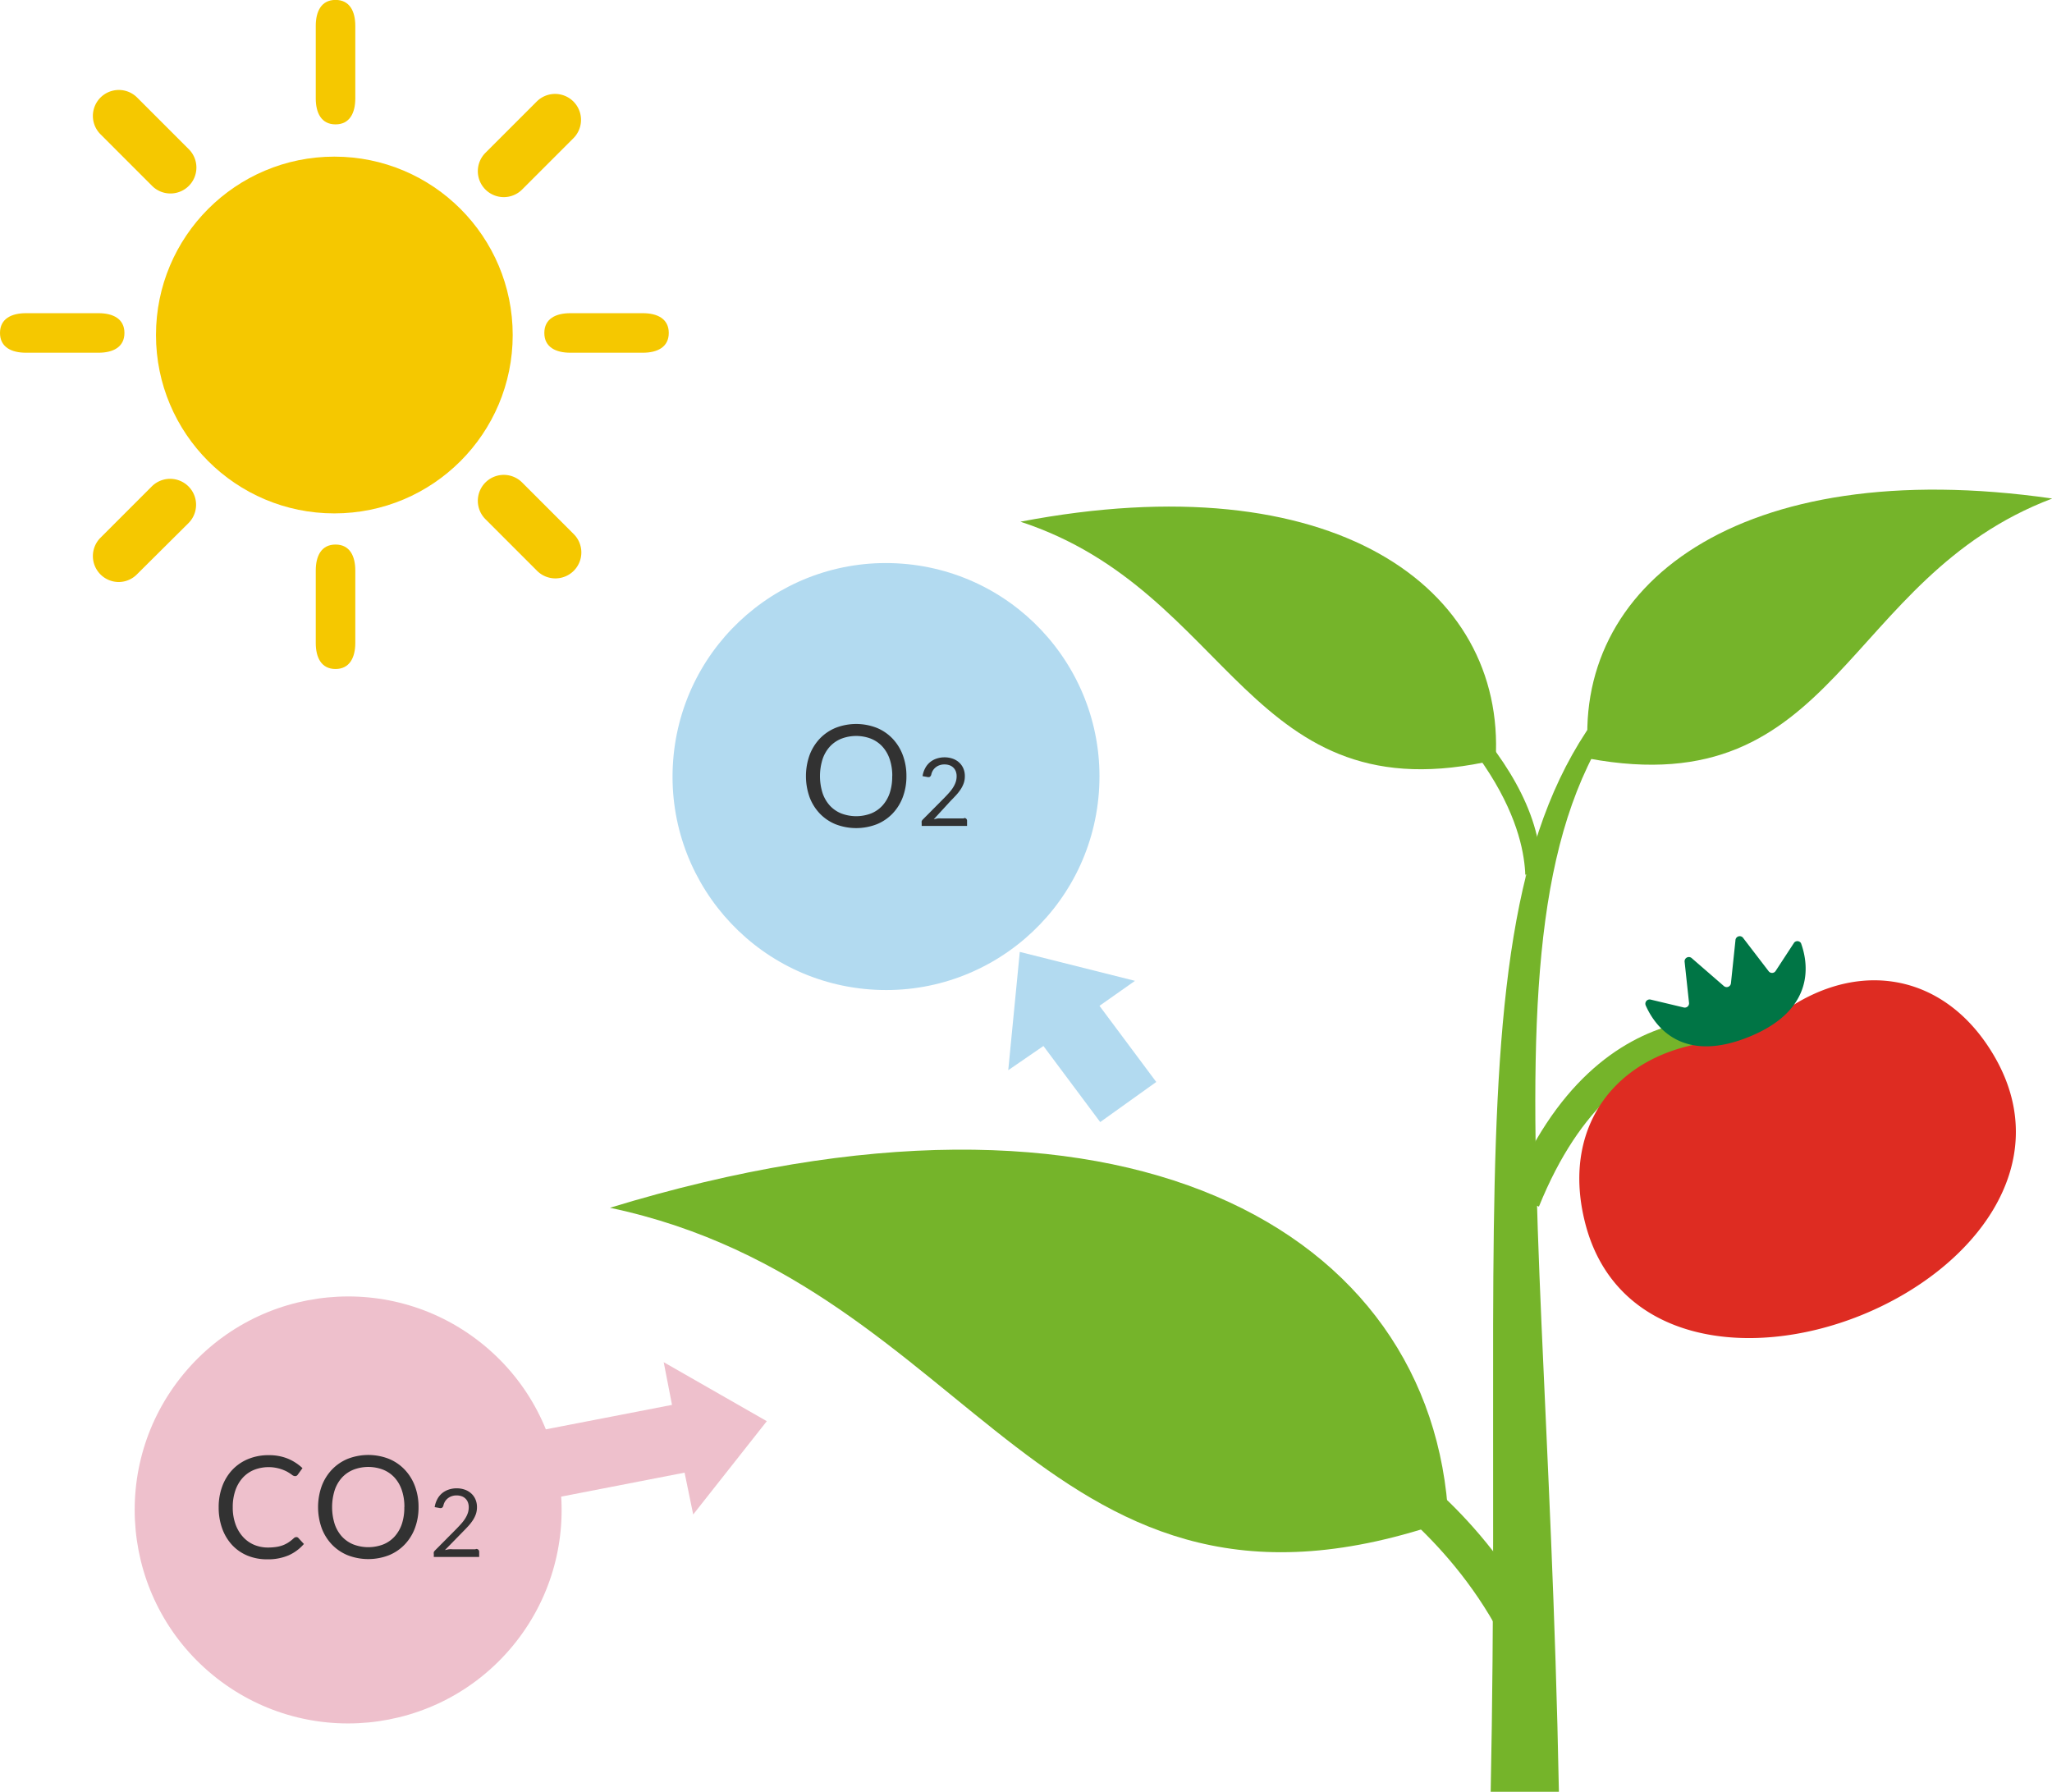
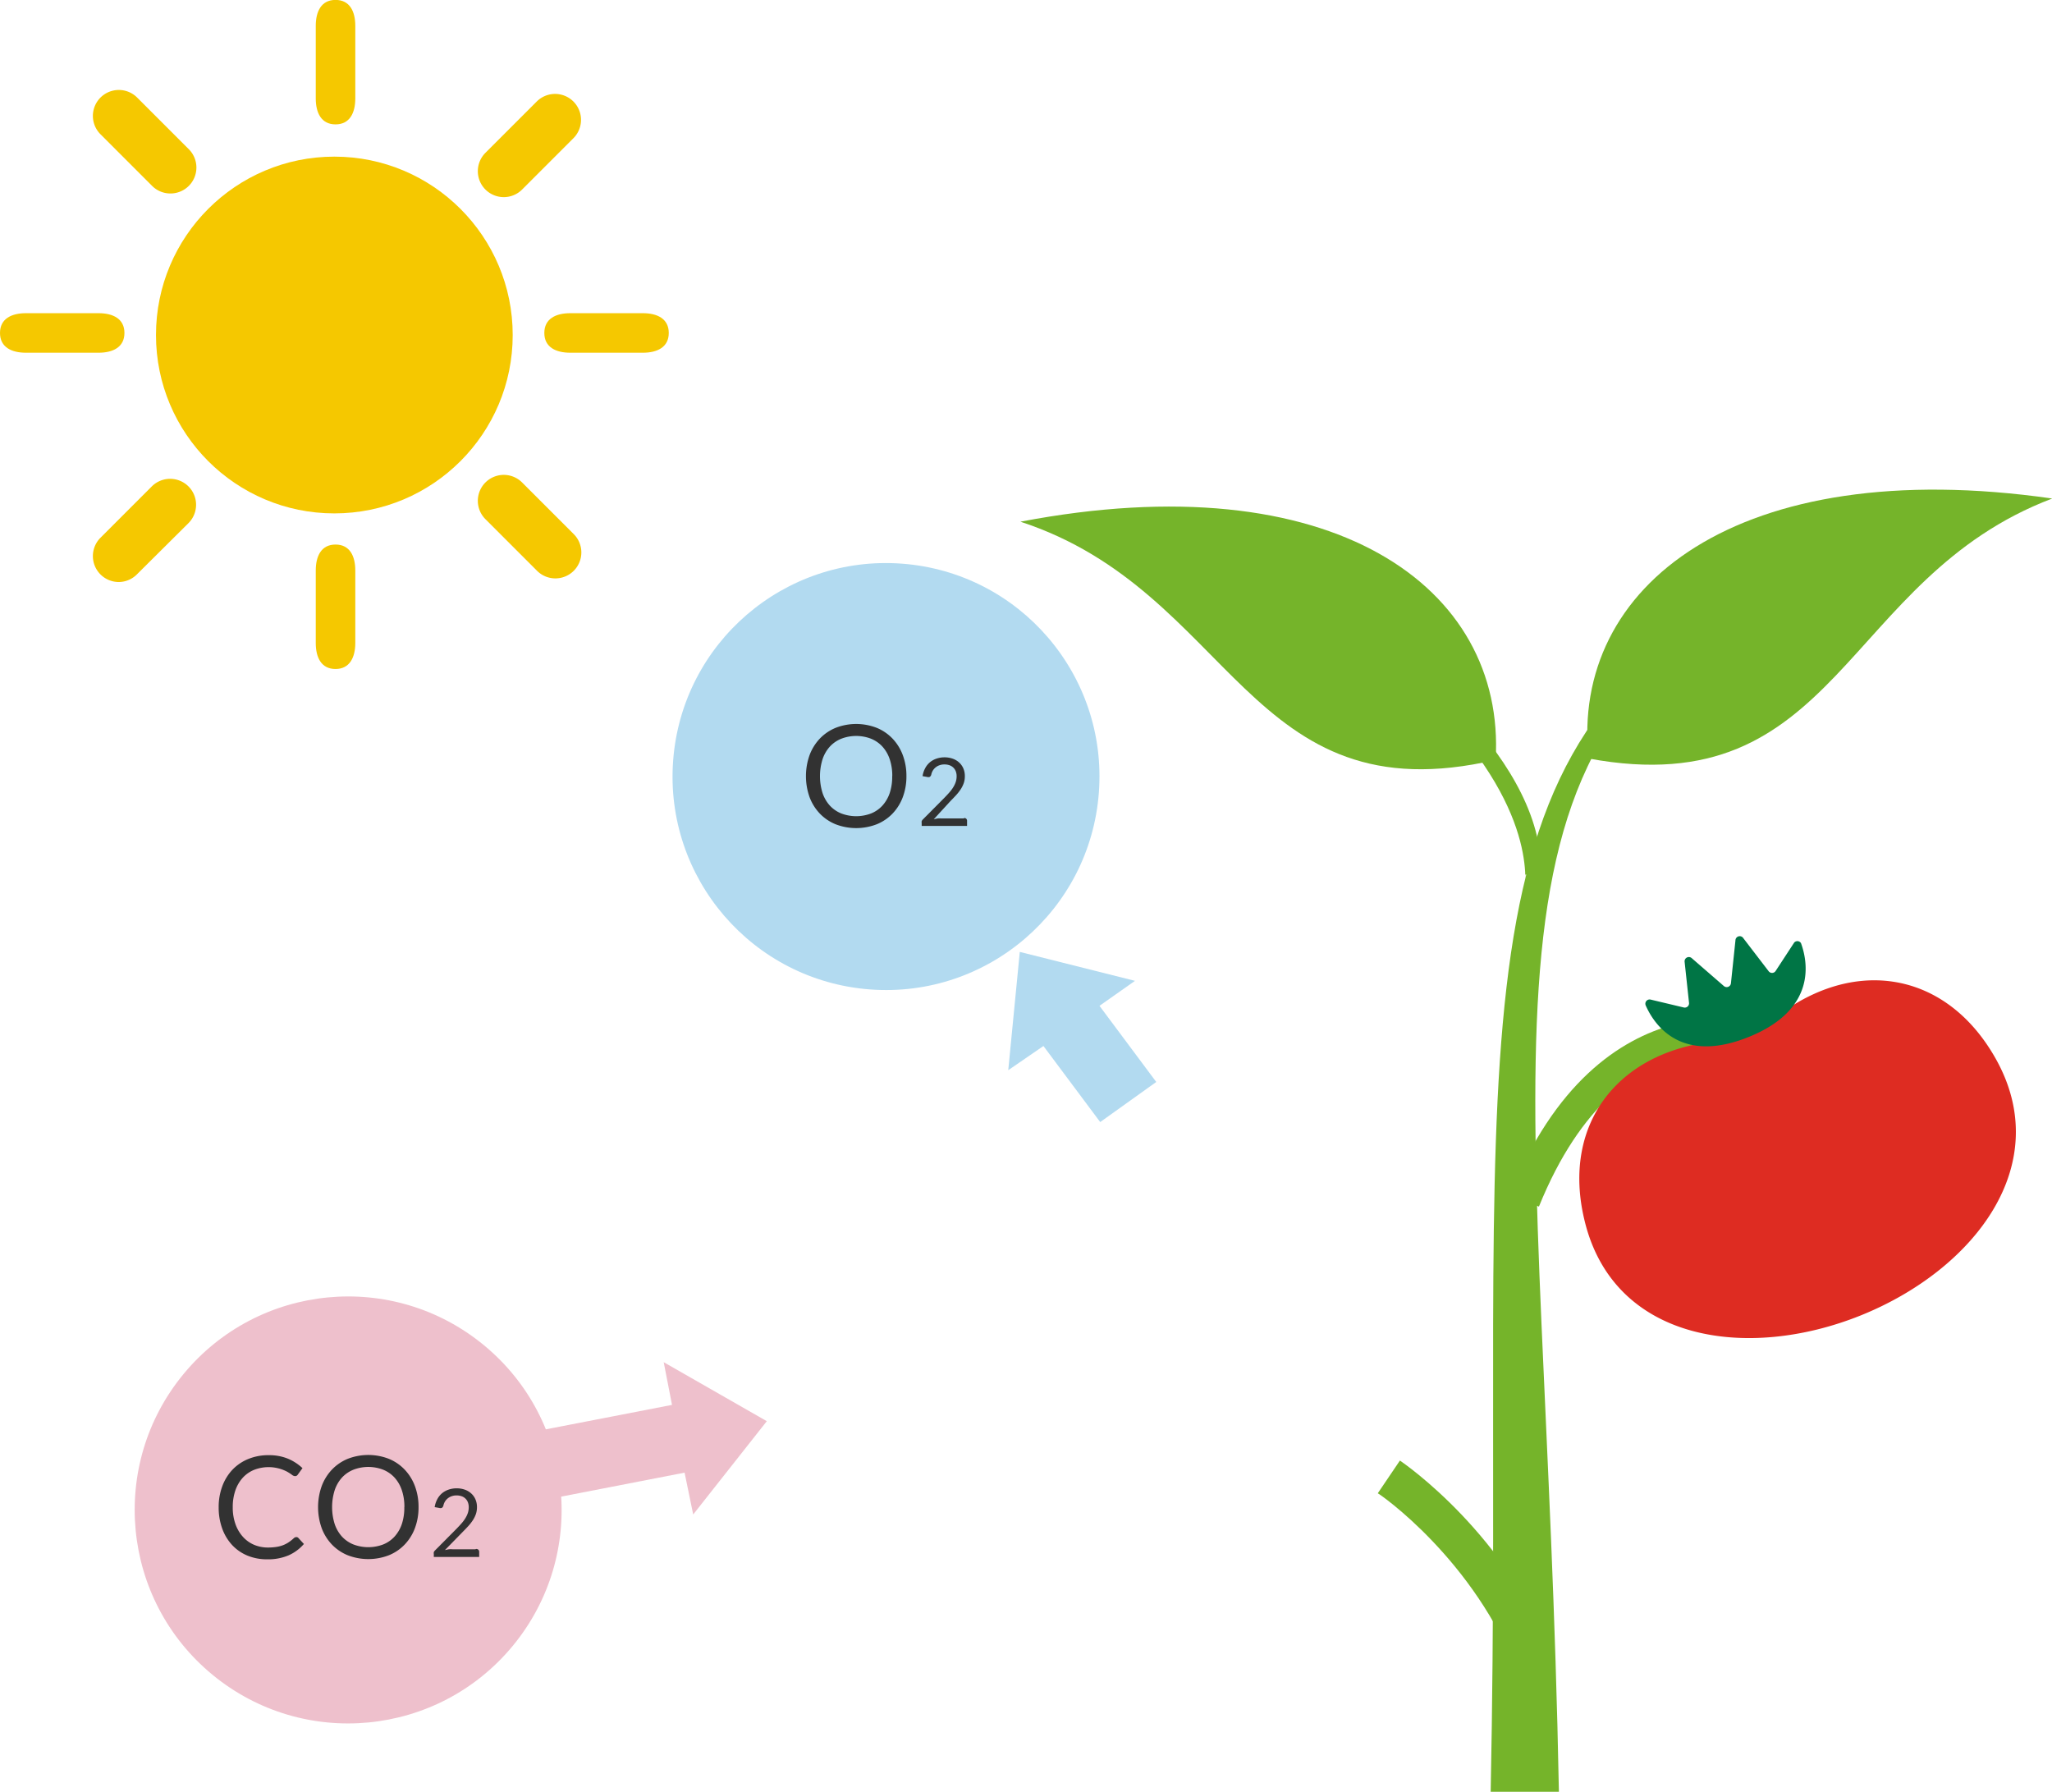
<svg xmlns="http://www.w3.org/2000/svg" id="レイヤー_1" data-name="レイヤー 1" viewBox="0 0 259.55 226.61">
  <defs>
    <style>.cls-1{fill:#b2daf0;}.cls-2{fill:#eec0cc;}.cls-3{fill:#323232;}.cls-4{fill:#f5c800;}.cls-5{fill:#75b42a;}.cls-6{fill:none;stroke:#75b42a;stroke-miterlimit:10;stroke-width:4px;}.cls-7{fill:#de2c22;}.cls-8{fill:#007545;}</style>
  </defs>
  <title>il03</title>
  <polygon class="cls-1" points="128.99 120.39 143.56 124.05 139.07 127.21 146.25 136.84 139.16 141.91 131.98 132.29 127.53 135.35 128.99 120.39" />
  <circle class="cls-1" cx="461.1" cy="264.58" r="27" transform="translate(-186.57 538.02) rotate(-85.67)" />
  <polygon class="cls-2" points="96.99 179.74 83.95 172.28 85 177.68 62.03 182.13 63.62 190.71 86.59 186.25 87.68 191.54 96.99 179.74" />
  <circle class="cls-2" cx="393.1" cy="357.36" r="27" transform="translate(-481.78 266.8) rotate(-50.48)" />
  <path class="cls-3" d="M386.56,360.79a0.33,0.33,0,0,1,.25.12l0.69,0.75a5.53,5.53,0,0,1-1.92,1.43,6.58,6.58,0,0,1-2.73.51,6.38,6.38,0,0,1-2.52-.48,5.53,5.53,0,0,1-1.93-1.35,6.1,6.1,0,0,1-1.24-2.08,7.78,7.78,0,0,1-.44-2.67,7.5,7.5,0,0,1,.46-2.67,6.12,6.12,0,0,1,1.29-2.09,5.78,5.78,0,0,1,2-1.35,6.63,6.63,0,0,1,2.57-.48,6.25,6.25,0,0,1,2.43.44,6.12,6.12,0,0,1,1.85,1.2l-0.58.8a0.48,0.48,0,0,1-.14.15,0.4,0.4,0,0,1-.23.06,0.71,0.71,0,0,1-.4-0.18,6,6,0,0,0-.61-0.39,5.06,5.06,0,0,0-4.17-.22,4,4,0,0,0-1.43,1,4.63,4.63,0,0,0-.93,1.6,6.4,6.4,0,0,0-.33,2.13,6.23,6.23,0,0,0,.35,2.15,4.76,4.76,0,0,0,.95,1.6,4,4,0,0,0,1.41,1,4.49,4.49,0,0,0,1.76.34,7.28,7.28,0,0,0,1-.07,4.26,4.26,0,0,0,.85-0.21,3.61,3.61,0,0,0,.73-0.37,5.14,5.14,0,0,0,.67-0.53A0.47,0.47,0,0,1,386.56,360.79Z" transform="translate(-349.06 -166.39)" />
  <path class="cls-3" d="M402,357a7.43,7.43,0,0,1-.46,2.66,6.08,6.08,0,0,1-1.3,2.08,5.78,5.78,0,0,1-2,1.35,7.23,7.23,0,0,1-5.19,0,5.8,5.8,0,0,1-2-1.35,6.11,6.11,0,0,1-1.3-2.08,7.94,7.94,0,0,1,0-5.32,6.16,6.16,0,0,1,1.3-2.09,5.82,5.82,0,0,1,2-1.36,7.16,7.16,0,0,1,5.19,0,5.8,5.8,0,0,1,2,1.36,6.13,6.13,0,0,1,1.3,2.09A7.43,7.43,0,0,1,402,357Zm-1.79,0a6.56,6.56,0,0,0-.32-2.13,4.52,4.52,0,0,0-.92-1.6,4,4,0,0,0-1.44-1,5.23,5.23,0,0,0-3.77,0,4,4,0,0,0-1.45,1,4.49,4.49,0,0,0-.92,1.6,7.16,7.16,0,0,0,0,4.26,4.48,4.48,0,0,0,.92,1.59,4,4,0,0,0,1.45,1,5.3,5.3,0,0,0,3.77,0,3.93,3.93,0,0,0,1.44-1,4.52,4.52,0,0,0,.92-1.59A6.52,6.52,0,0,0,400.2,357Z" transform="translate(-349.06 -166.39)" />
  <path class="cls-3" d="M409.29,362.29a0.38,0.38,0,0,1,.28.1,0.36,0.36,0,0,1,.1.26v0.65h-5.74v-0.37a0.62,0.62,0,0,1,0-.23,0.66,0.66,0,0,1,.15-0.22l2.75-2.77q0.34-.35.62-0.67a4.58,4.58,0,0,0,.48-0.65,3.1,3.1,0,0,0,.31-0.66,2.29,2.29,0,0,0,.11-0.71,1.69,1.69,0,0,0-.12-0.66,1.3,1.3,0,0,0-.33-0.47,1.34,1.34,0,0,0-.49-0.28,1.9,1.9,0,0,0-.61-0.09,1.82,1.82,0,0,0-.61.1,1.61,1.61,0,0,0-.49.27,1.56,1.56,0,0,0-.36.41,1.63,1.63,0,0,0-.2.52,0.48,0.48,0,0,1-.2.28,0.56,0.56,0,0,1-.34,0l-0.56-.1a3.1,3.1,0,0,1,.33-1,2.5,2.5,0,0,1,.61-0.76,2.62,2.62,0,0,1,.84-0.46,3.23,3.23,0,0,1,1-.16,3.15,3.15,0,0,1,1,.16,2.39,2.39,0,0,1,.82.47,2.17,2.17,0,0,1,.55.75,2.44,2.44,0,0,1,.2,1,2.68,2.68,0,0,1-.14.89,3.56,3.56,0,0,1-.39.78,6,6,0,0,1-.57.73q-0.32.35-.68,0.71l-2.27,2.32,0.49-.1a3,3,0,0,1,.47,0h2.88Z" transform="translate(-349.06 -166.39)" />
  <path class="cls-3" d="M463.71,264.55a7.43,7.43,0,0,1-.46,2.66,6.08,6.08,0,0,1-1.3,2.08,5.78,5.78,0,0,1-2,1.35,7.23,7.23,0,0,1-5.19,0,5.8,5.8,0,0,1-2-1.35,6.11,6.11,0,0,1-1.3-2.08,7.94,7.94,0,0,1,0-5.32,6.16,6.16,0,0,1,1.3-2.09,5.82,5.82,0,0,1,2-1.36,7.16,7.16,0,0,1,5.19,0,5.8,5.8,0,0,1,2,1.36,6.13,6.13,0,0,1,1.3,2.09A7.43,7.43,0,0,1,463.71,264.55Zm-1.79,0a6.56,6.56,0,0,0-.32-2.13,4.52,4.52,0,0,0-.92-1.6,4,4,0,0,0-1.44-1,5.23,5.23,0,0,0-3.77,0,4,4,0,0,0-1.45,1,4.49,4.49,0,0,0-.92,1.6,7.16,7.16,0,0,0,0,4.26,4.48,4.48,0,0,0,.92,1.59,4,4,0,0,0,1.45,1,5.3,5.3,0,0,0,3.77,0,3.93,3.93,0,0,0,1.44-1,4.52,4.52,0,0,0,.92-1.59A6.52,6.52,0,0,0,461.91,264.55Z" transform="translate(-349.06 -166.39)" />
  <path class="cls-3" d="M471,269.84a0.38,0.38,0,0,1,.28.1,0.36,0.36,0,0,1,.1.26v0.65h-5.74v-0.37a0.62,0.62,0,0,1,0-.23,0.66,0.66,0,0,1,.15-0.22l2.75-2.77q0.34-.35.62-0.67a4.58,4.58,0,0,0,.48-0.65,3.1,3.1,0,0,0,.31-0.66,2.29,2.29,0,0,0,.11-0.71,1.69,1.69,0,0,0-.12-0.66,1.3,1.3,0,0,0-.33-0.47,1.34,1.34,0,0,0-.49-0.28,1.9,1.9,0,0,0-.61-0.09,1.82,1.82,0,0,0-.61.1,1.61,1.61,0,0,0-.49.27,1.56,1.56,0,0,0-.36.41,1.63,1.63,0,0,0-.2.52,0.48,0.48,0,0,1-.2.28,0.56,0.56,0,0,1-.34,0l-0.56-.1a3.1,3.1,0,0,1,.33-1,2.5,2.5,0,0,1,.61-0.76,2.62,2.62,0,0,1,.84-0.46,3.23,3.23,0,0,1,1-.16,3.15,3.15,0,0,1,1,.16,2.39,2.39,0,0,1,.82.47,2.17,2.17,0,0,1,.55.75,2.44,2.44,0,0,1,.2,1,2.68,2.68,0,0,1-.14.89,3.56,3.56,0,0,1-.39.78,6,6,0,0,1-.57.73q-0.32.35-.68,0.71L467.17,270l0.49-.1a3,3,0,0,1,.47,0H471Z" transform="translate(-349.06 -166.39)" />
  <circle class="cls-4" cx="42.29" cy="42.37" r="22.56" />
  <path class="cls-4" d="M391.5,182.12c-1.81,0-2.5-1.47-2.5-3.28v-9.18c0-1.81.69-3.28,2.5-3.28s2.5,1.47,2.5,3.28v9.18C394,180.65,393.31,182.12,391.5,182.12Z" transform="translate(-349.06 -166.39)" />
  <path class="cls-4" d="M391.5,251c-1.81,0-2.5-1.47-2.5-3.28v-9.18c0-1.81.69-3.28,2.5-3.28s2.5,1.47,2.5,3.28v9.18C394,249.5,393.31,251,391.5,251Z" transform="translate(-349.06 -166.39)" />
  <path class="cls-4" d="M370.58,190.86a3.27,3.27,0,0,1-2.32-1l-6.49-6.49a3.28,3.28,0,0,1,4.64-4.64l6.49,6.49A3.28,3.28,0,0,1,370.58,190.86Z" transform="translate(-349.06 -166.39)" />
  <path class="cls-4" d="M419.27,239.54a3.27,3.27,0,0,1-2.32-1l-6.49-6.49a3.28,3.28,0,0,1,4.64-4.64l6.49,6.49A3.28,3.28,0,0,1,419.27,239.54Z" transform="translate(-349.06 -166.39)" />
  <path class="cls-4" d="M361.52,211h-9.18c-1.81,0-3.28-.69-3.28-2.5s1.47-2.5,3.28-2.5h9.18c1.81,0,3.28.69,3.28,2.5S363.33,211,361.52,211Z" transform="translate(-349.06 -166.39)" />
  <path class="cls-4" d="M430.37,211h-9.18c-1.81,0-3.28-.69-3.28-2.5s1.47-2.5,3.28-2.5h9.18c1.81,0,3.28.69,3.28,2.5S432.18,211,430.37,211Z" transform="translate(-349.06 -166.39)" />
  <path class="cls-4" d="M364.09,240a3.28,3.28,0,0,1-2.32-5.6l6.49-6.49a3.28,3.28,0,1,1,4.64,4.64L366.41,239A3.27,3.27,0,0,1,364.09,240Z" transform="translate(-349.06 -166.39)" />
  <path class="cls-4" d="M412.78,191.32a3.28,3.28,0,0,1-2.32-5.6l6.49-6.49a3.28,3.28,0,0,1,4.64,4.64l-6.49,6.49A3.27,3.27,0,0,1,412.78,191.32Z" transform="translate(-349.06 -166.39)" />
  <path class="cls-5" d="M544,277h-2v0.62c0-4.64-2.06-17.13-24.57-32.89l1-1.64c7.76,5.43,26.52,19.67,25.52,34.55V277Z" transform="translate(-349.06 -166.39)" />
  <path class="cls-5" d="M538.24,262.49c1.29-21.88-20.63-37.67-60.11-30.12C505.1,241.19,506.83,269.83,538.24,262.49Z" transform="translate(-349.06 -166.39)" />
  <path class="cls-5" d="M550,262.32c-2.31-21.79,18.86-38.59,58.64-32.88C582.08,239.5,581.68,268.2,550,262.32Z" transform="translate(-349.06 -166.39)" />
-   <path class="cls-5" d="M532.28,358.69c-1.8-36.86-41.35-59.33-106.07-39.55C472.95,329,481,376.67,532.28,358.69Z" transform="translate(-349.06 -166.39)" />
  <path class="cls-5" d="M537.61,393h8.63c-1.72-91-13.13-130.1,24.08-150.51h-2.17C530.93,262.9,539.44,302,537.61,393Z" transform="translate(-349.06 -166.39)" />
  <path class="cls-5" d="M541.13,378.25c-5.47-14.59-17.67-23-17.8-23l2.8-4.14c0.55,0.38,13.66,9.36,19.68,25.43Z" transform="translate(-349.06 -166.39)" />
  <path class="cls-6" d="M572.55,297.89s-19.71-6.78-30.69,20.35" transform="translate(-349.06 -166.39)" />
  <path class="cls-7" d="M567.24,298a9.4,9.4,0,0,0,5.51-2.21c10.06-8.5,22.17-6.95,28.63,4.3,7.81,13.59-2.69,26.94-17,32.68s-31.14,3.31-34.87-11.91C546.4,308.28,554.09,298.8,567.24,298Z" transform="translate(-349.06 -166.39)" />
  <path class="cls-8" d="M576,285.6l-2.36,3.61a0.54,0.54,0,0,1-.88,0l-3.19-4.16a0.54,0.54,0,0,0-1,.28L568,290.74a0.54,0.54,0,0,1-.89.36l-4.08-3.54a0.54,0.54,0,0,0-.89.46l0.56,5.21a0.54,0.54,0,0,1-.66.58l-4.2-1a0.54,0.54,0,0,0-.62.74c1,2.27,4.3,7.5,13,4s7.49-9.56,6.64-11.88A0.54,0.54,0,0,0,576,285.6Z" transform="translate(-349.06 -166.39)" />
</svg>